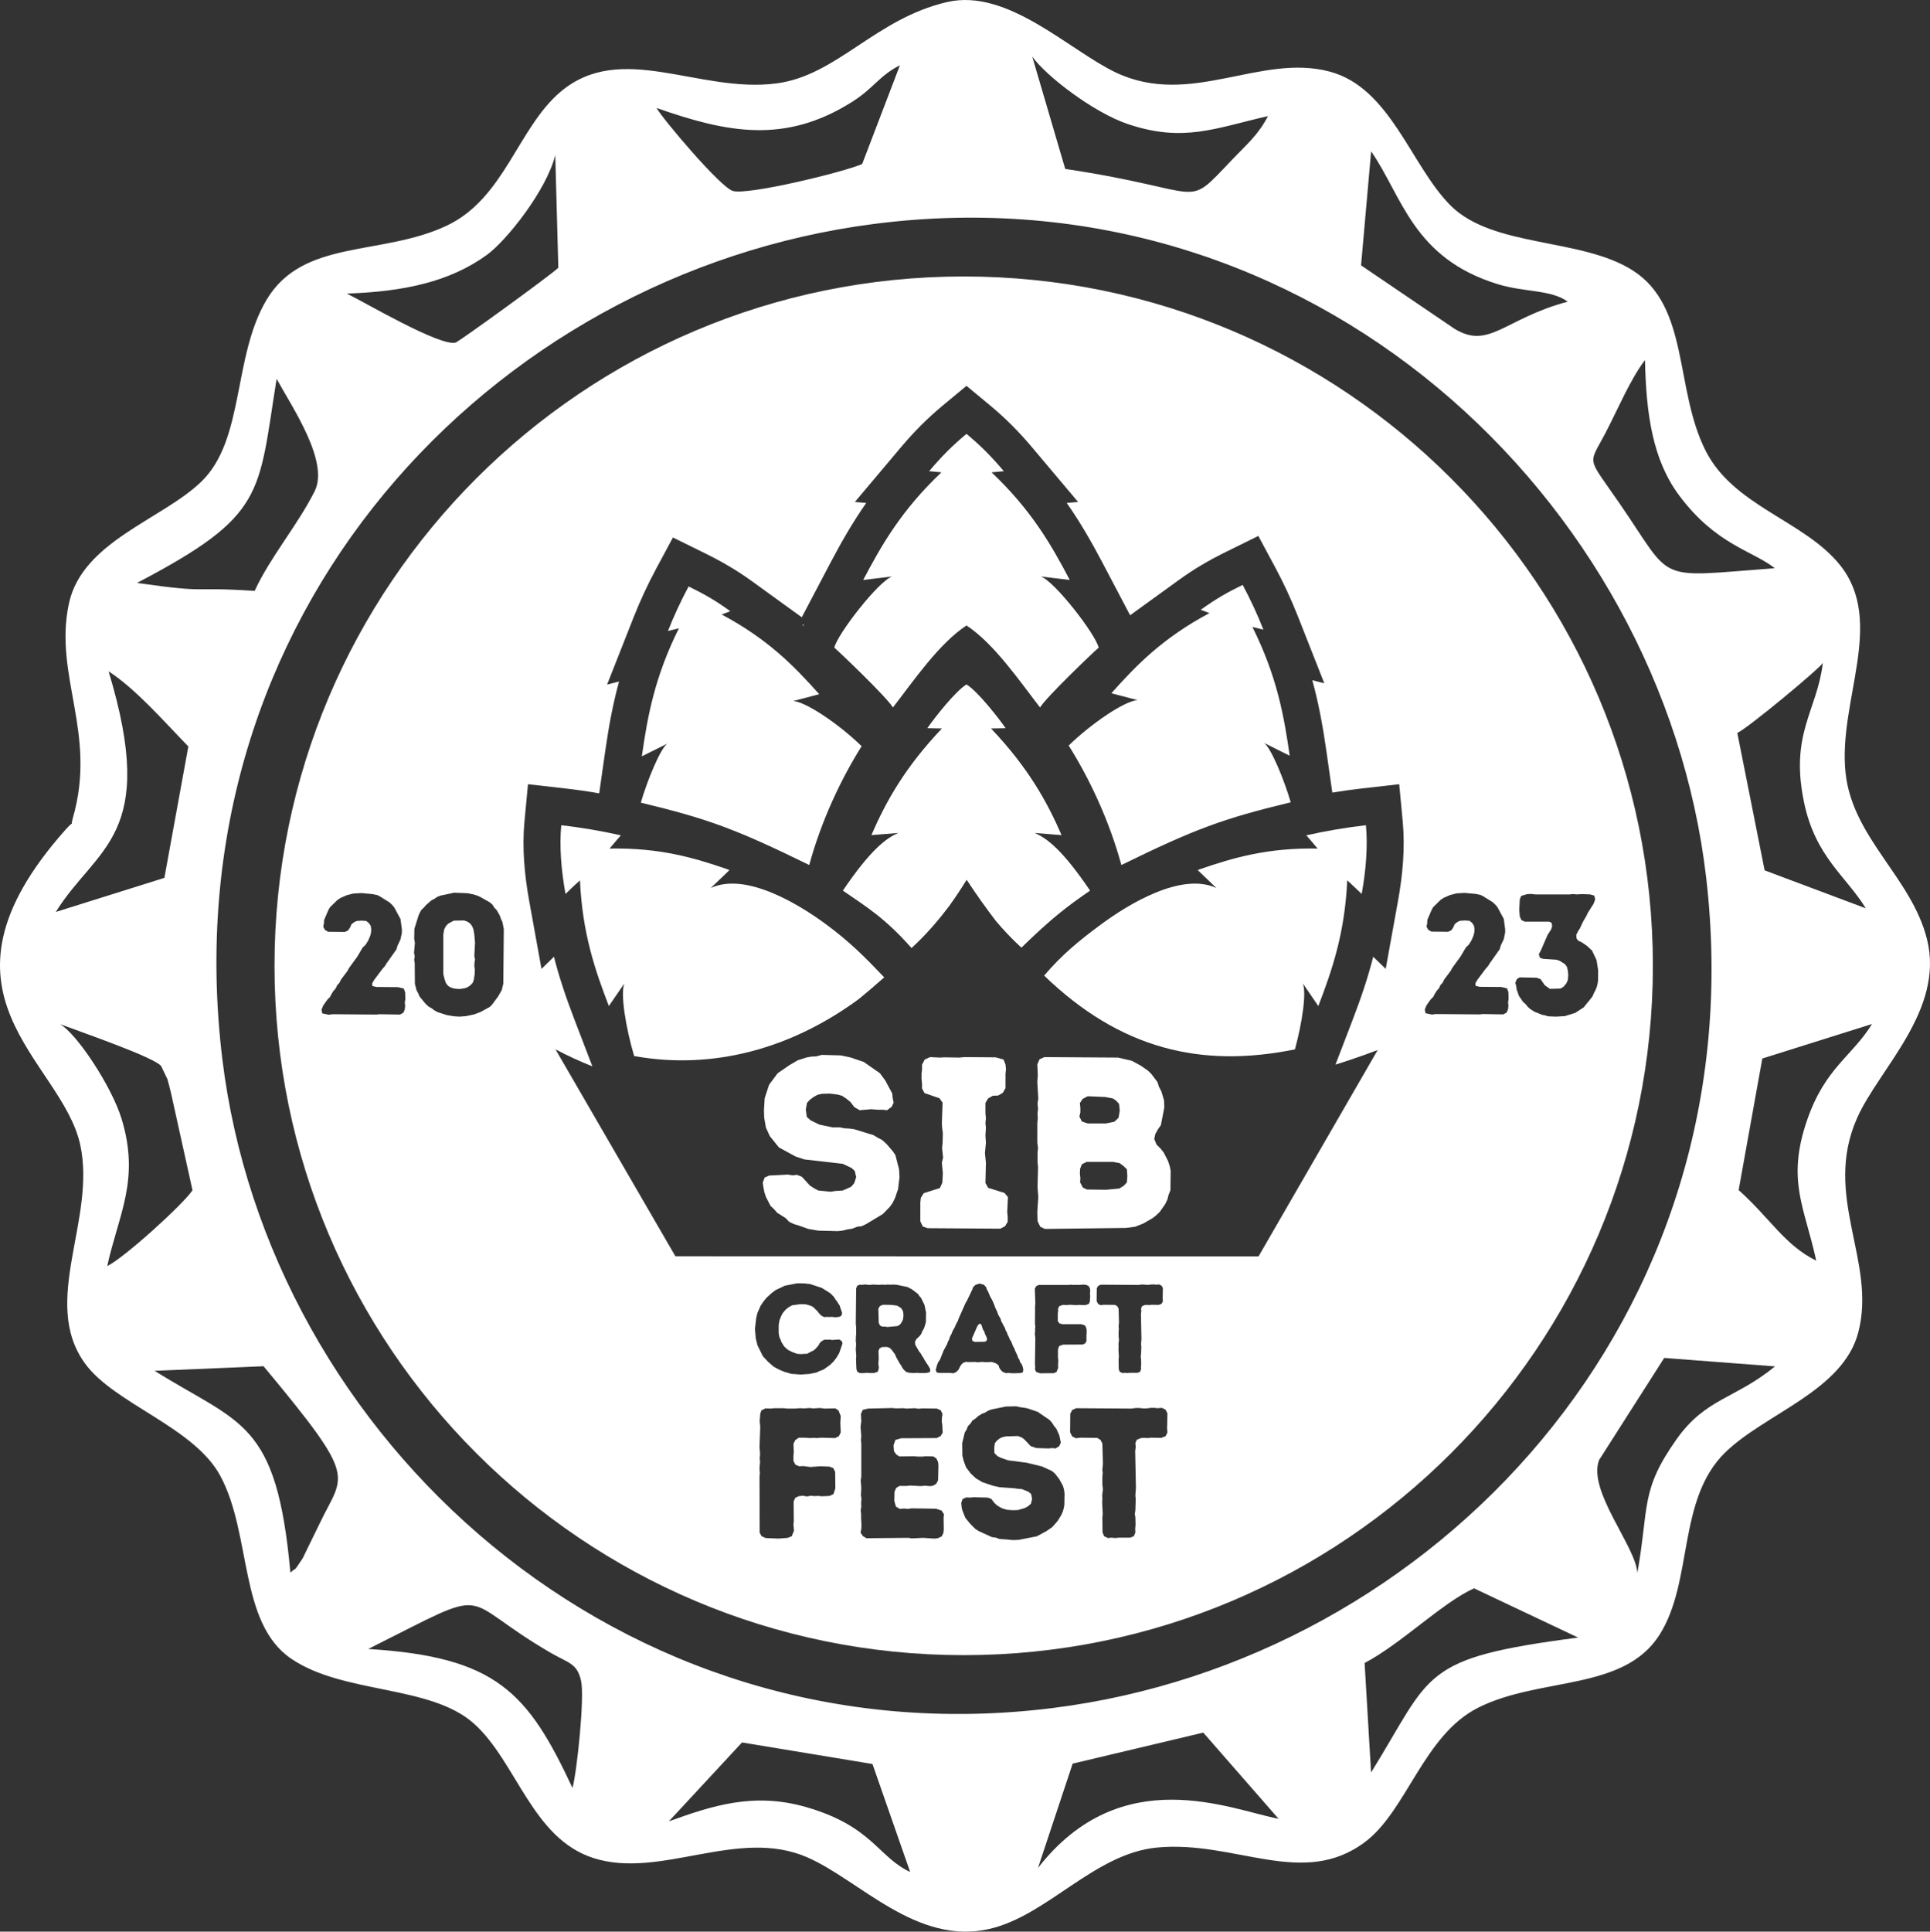
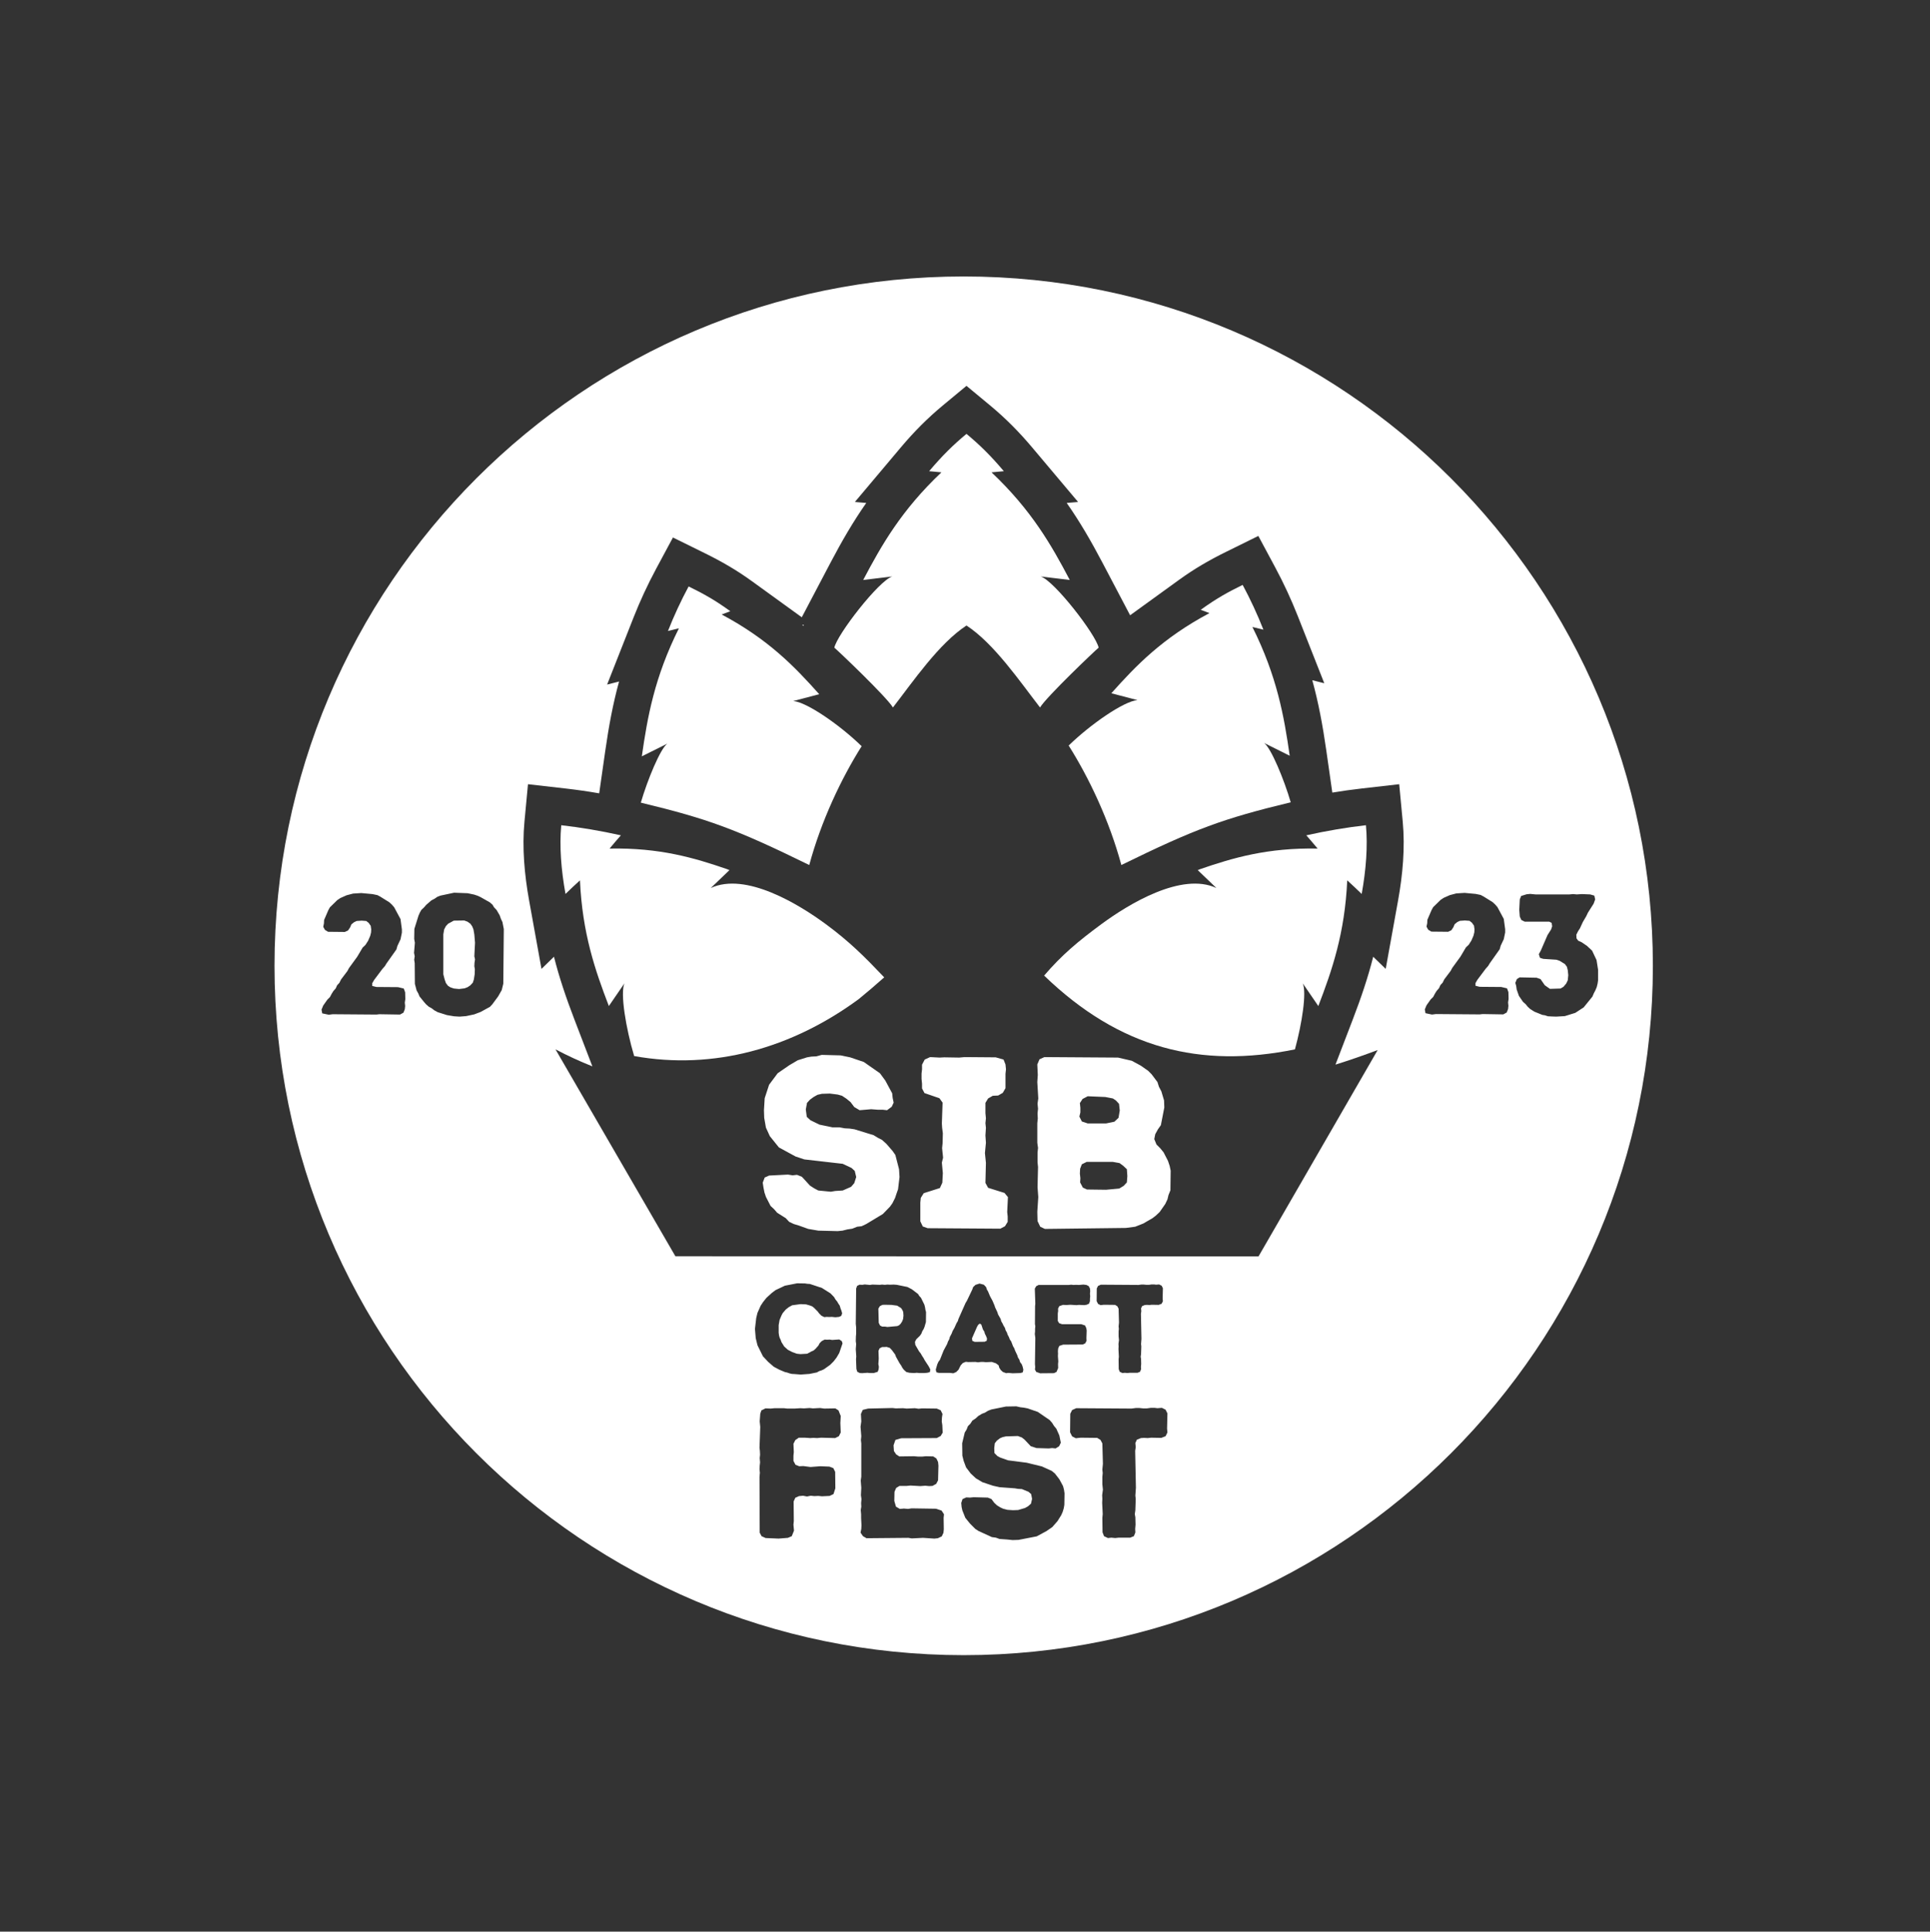
<svg xmlns="http://www.w3.org/2000/svg" xml:space="preserve" width="100%" height="100%" style="shape-rendering:geometricPrecision; text-rendering:geometricPrecision; image-rendering:optimizeQuality; fill-rule:evenodd; clip-rule:evenodd" viewBox="0 0 2745.15 2746.82">
  <rect x="0" y="0" width="2745.15" height="2746.82" fill="#333333" stroke="none" />
  <defs>
    <style type="text/css">  .fil0 {fill:white} .fil1 {fill:white;fill-rule:nonzero}  </style>
  </defs>
  <g id="Слой_x0020_1">
    <path class="fil0" d="M1370.7 393.14c541.4,0 980.28,438.88 980.28,980.26 0,541.39 -438.88,980.27 -980.28,980.27 -541.37,0 -980.25,-438.88 -980.25,-980.27 0,-541.38 438.88,-980.26 980.25,-980.26zm-290.14 1786.33l2.63 5.01 5.81 2.64 18.46 0.79 13.18 -1.06 5.55 -2.37 3.16 -7.91 -0.79 -8.44 0.52 -5.01 -0.26 -27.96 2.37 -5.28 5.28 -2.37 5.8 -0.52 5.54 1.05 5.27 -1.05 5.28 0.52 5.54 -0.26 5.27 0.52 10.81 -0.52 5.54 -2.64 2.64 -8.17 -0.26 -23.48 -2.64 -5.27 -5.54 -2.11 -12.92 -0.53 -13.98 1.06 -10.29 -1.32 -5.8 0.26 -5.27 -2.11 -2.9 -5.54 0 -7.38 0.52 -5.01 -0.52 -11.87 2.63 -5.27 5.01 -3.43 8.44 0 7.65 0.53 4.75 -0.27 5.28 0.27 5.53 -0.53 20.05 0.53 5.27 -2.64 2.64 -5.28 -0.53 -13.45 0.53 -10.02 -3.17 -7.91 -4.48 -2.9 -15.82 0.26 -5.81 -0.79 -10.28 0.53 -4.75 -0.53 -7.91 0.53 -5.28 -0.26 -8.17 0.52 -10.28 0 -4.75 -0.52 -13.45 0 -5.54 0.52 -7.39 -0.26 -5.8 2.9 -1.58 4.75 -0.79 10.81 0.79 7.91 -1.06 29.54 0.53 4.48 0.26 5.54 -0.52 4.75 0.52 6.06 -0.52 4.75 -0.27 5.01 0.53 5.01 -0.53 6.07 0.27 79.12 0 0zm143.47 0l3.43 5.01 5.01 2.9 59.6 -0.53 4.75 0.79 16.09 -0.79 16.08 1.06 5.01 -0.53 5.54 -2.64 2.38 -5.01 0.52 -5.01 -0.26 -16.35 0.53 -5.01 -3.43 -5.27 -7.91 -2.64 -34.82 -0.53 -5.01 0.79 -5.8 -0.52 -5.8 0.52 -5.54 -3.16 -2.37 -8.18 0.26 -12.92 2.38 -5.54 4.74 -2.9 10.29 0 5.27 -0.53 13.98 0.79 7.12 -0.52 5.54 0.52 4.75 -0.26 5.27 -2.9 2.64 -5.01 0.53 -20.84 -0.53 -5.27 -2.37 -5.01 -4.49 -2.9 -10.55 -0.27 -5.27 0.53 -5.54 0 -6.07 -0.53 -20.83 0.27 -4.49 -2.91 -3.16 -4.74 -0.53 -8.18 2.64 -7.65 8.18 -2.37 50.63 -0.26 5.54 -2.91 2.9 -4.75 -0.53 -10.81 -0.79 -5.01 0.27 -5.8 0.79 -5.01 -2.64 -5.28 -5.54 -2.37 -21.1 -0.26 -4.74 0.52 -5.28 -0.79 -11.6 0.53 -5.28 -0.53 -10.28 0.27 -4.75 -0.53 -34.55 0.79 -7.65 1.85 -2.64 5.8 0.53 10.55 -1.06 7.65 1.06 13.45 -0.53 5.54 0.53 4.74 0 47.21 -0.79 5.54 0.79 10.29 -0.53 10.55 0.79 5.53 -0.52 5.81 0.26 5.01 -0.79 4.74 0.53 6.07 0 5.27 0.52 10.29 -0.26 5.27 -1.06 5.28 0.01 0zm208.61 9.76l7.65 0.79 8.44 -0.27 25.85 -5.01 13.71 -7.38 8.44 -5.8 7.39 -8.44 5.27 -8.44 2.11 -4.75 1.58 -5.28 0.79 -4.74 0.27 -16.36 -0.79 -5.27 -1.32 -5.01 -5.27 -9.76 -6.33 -8.17 -4.49 -3.7 -13.98 -6.33 -21.62 -5.27 -26.64 -3.43 -11.08 -3.95 -3.95 -2.12 -4.22 -4.21 -0.27 -7.13 0.79 -6.85 2.91 -3.7 4.48 -3.42 3.69 -1.59 4.75 -1.05 16.88 -0.53 5.8 2.11 3.96 3.16 8.7 9.24 8.17 2.63 17.41 0.53 4.75 -0.53 5.01 0.53 5.01 -3.16 2.37 -5.01 -2.1 -10.29 -4.22 -9.49 -3.43 -4.22 -2.64 -4.22 -3.43 -3.96 -16.88 -11.6 -14.5 -5.01 -5.54 -1.06 -4.75 -0.53 -5.8 -1.32 -14.77 0.27 -20.84 4.22 -4.74 1.84 -4.22 2.64 -4.22 1.58 -5.28 3.17 -3.69 3.43 -4.75 3.16 -2.9 4.48 -3.43 3.43 -1.84 4.75 -2.64 4.22 -3.69 15.3 0.26 17.67 1.85 7.38 3.43 9.23 6.59 8.71 7.38 6.85 9.24 5.54 15.03 5.01 9.49 2.11 21.63 1.58 4.75 0.79 5.27 0.27 9.5 3.95 3.69 3.17 1.32 6.86 -1.58 6.86 -4.22 3.69 -4.22 2.37 -9.76 2.9 -7.39 0.27 -7.91 -0.53 -6.06 -1.58 -3.96 -1.85 -4.75 -2.9 -3.95 -3.69 -3.96 -5.28 -5.28 -2.11 -20.04 -0.52 -5.27 0.52 -5.28 -0.26 -5.27 2.37 -1.85 5.54 0.53 5.8 1.05 4.75 4.22 10.55 6.6 8.18 7.64 7.64 4.49 2.91 18.99 8.7 5.8 0.79 5.01 1.85 11.07 0.79 0 0zm135.56 -10.29l2.11 5.54 5.54 2.64 5.01 -0.53 5.27 0.53 5.02 -0.53 16.35 0 5.27 -2.11 2.11 -5.28 -0.26 -5.01 0.52 -6.06 -0.26 -10.55 -0.79 -4.48 0.79 -5.54 0.53 -16.09 -0.53 -4.75 0.79 -11.07 -1.05 -52.49 0.79 -5.27 -0.53 -5.81 2.11 -4.74 5.8 -2.37 4.49 -0.27 5.27 0.27 4.75 -0.53 14.5 0.26 6.07 -2.37 2.63 -5.28 -0.52 -5.54 0.52 -21.62 -2.63 -5.28 -5.28 -2.63 -6.32 0.52 -4.22 -0.52 -5.01 0 -5.8 0.79 -5.28 0 -5.27 -0.53 -5.28 0 -6.07 0.79 -78.59 -0.52 -5.8 2.63 -2.64 5.28 -0.26 26.37 2.9 5.8 5.27 2.64 6.86 -0.79 23.47 0.26 4.75 2.9 2.64 5.01 0.79 29.01 -0.79 8.18 0.52 5.01 -0.52 5.27 0 10.55 0.79 7.65 -1.06 7.92 0.27 5.27 -0.27 5.54 0.79 16.09 -0.52 5.27 0.26 20.57 0 0zm-438.37 -225.01l8.97 0.72 12.56 -0.9 10.59 -2.15 3.23 -1.8 3.77 -1.26 3.05 -1.43 8.8 -6.28 5.02 -5.03 4.13 -5.38 3.77 -6.46 4.67 -13.65 -1.08 -3.22 -3.59 -2.34 -10.05 0.72 -3.59 -0.54 -3.59 0.18 -3.59 -0.18 -4.12 2.16 -2.88 2.86 -1.79 3.42 -4.13 4.66 -2.87 2.51 -2.69 1.08 -6.28 3.41 -9.51 0.54 -5.21 -0.54 -6.46 -2.33 -6.28 -3.23 -5.21 -4.67 -3.94 -6.28 -1.26 -3.59 -1.26 -2.51 -0.9 -3.23 -0.54 -3.95 0 -10.95 1.26 -7.18 2.69 -6.46 1.8 -3.41 4.31 -5.02 4.3 -3.41 4.85 -2.69 12.02 -1.62 7.72 0.36 5.56 1.61 3.23 1.26 2.52 1.98 5.2 5.2 1.97 2.69 3.42 3.41 4.12 1.98 3.23 -0.36 3.77 0.18 3.59 -0.18 5.02 0.54 5.39 -0.54 3.05 -1.44 1.26 -3.59 -1.08 -3.94 -1.26 -3.23 -1.07 -3.77 -1.98 -2.88 -1.61 -2.86 -2.51 -3.06 -1.98 -3.41 -5.03 -5.2 -12.2 -7.72 -17.23 -5.74 -3.41 -0.18 -3.59 -0.54 -11.12 -0.18 -17.41 3.41 -13.28 6.28 -5.21 3.95 -7.71 7 -4.85 6.1 -3.41 5.2 -4.49 10.06 -1.79 7.35 -1.79 15.44 1.07 13.1 2.51 10.23 7.72 15.61 7.36 7.9 8.07 7 7.72 4.13 8.08 3.41 3.23 0.71 3.58 1.26 3.24 0.72 3.41 0.18 0 0zm88.3 -7.18l1.25 3.95 3.59 1.79 3.41 0.18 7.36 -0.54 3.77 0.36 5.38 0 5.56 -1.79 1.26 -3.41 0.36 -3.77 -0.72 -3.77 0.54 -7.72 -0.36 -11.12 1.62 -3.59 3.59 -1.8 3.23 0 3.23 -0.18 4.48 1.44 2.88 3.05 4.66 6.28 1.26 3.41 5.02 8.98 2.34 3.4 1.61 3.06 2.15 2.87 3.59 3.23 4.49 1.07 6.46 0.36 3.95 -0.36 3.59 0.36 7.18 0 3.95 -0.36 3.76 -0.9 0.72 -3.76 -2.33 -4.49 -5.75 -8.79 -1.61 -3.05 -2.15 -3.23 -1.8 -3.23 -2.33 -2.88 -5.39 -9.33 -0.53 -4.3 1.97 -3.77 5.03 -4.85 2.15 -3.05 1.26 -3.41 1.97 -3.23 1.26 -3.05 1.97 -6.82 0.18 -14.18 -0.9 -3.41 -0.54 -3.41 -0.89 -3.59 -4.85 -9.87 -2.51 -2.69 -1.62 -2.7 -8.97 -6.81 -6.28 -3.23 -14.9 -3.05 -4.48 -0.37 -5.21 0.19 -3.95 -0.19 -3.59 0.37 -3.94 -0.37 -3.06 0.37 -10.76 -0.37 -3.41 0.54 -7.36 -0.71 -3.41 0.54 -3.95 -0.18 -3.41 1.61 -1.43 3.77 -0.54 50.25 0.54 5.21 0 8.97 -0.36 3.77 -0.18 6.82 0.54 3.95 -0.54 7.35 0.72 10.41 -0.36 3.77 0.54 14 0 0zm36.61 -60.3l-3.06 -1.62 -1.79 -3.77 -0.54 -20.1 2.15 -3.59 3.6 -1.79 2.86 -0.18 9.87 0.18 8.26 1.08 5.56 3.41 1.8 2.69 1.26 2.87 0.36 5.21 -0.54 4.84 -1.44 3.59 -1.97 3.05 -2.16 2.15 -2.69 1.26 -14 1.26 -3.59 -0.54 -3.95 0 0.01 0zm76.27 61.2l0.9 3.77 3.58 0.89 15.8 0 4.66 0.54 4.13 -1.79 3.23 -3.23 3.05 -6.1 3.05 -3.41 4.31 -1.8 3.59 0.36 10.05 -0.18 3.77 0.54 4.13 -0.54 3.23 0 3.76 0.36 8.44 -0.36 5.92 1.98 3.77 2.86 0.9 3.24 1.98 3.23 3.05 2.87 4.66 1.79 3.23 -0.36 6.28 0.54 11.13 -0.36 3.23 -1.07 0.72 -3.77 -1.08 -4.49 -1.26 -3.23 -2.33 -3.05 -1.08 -3.59 -1.79 -2.69 -1.08 -3.41 -3.05 -6.46 -1.25 -3.41 -1.8 -3.05 -2.51 -6.64 -1.98 -2.87 -1.43 -3.59 -1.62 -3.05 -1.25 -3.59 -1.62 -2.69 -1.08 -3.6 -1.97 -3.22 -1.44 -3.05 -1.79 -3.06 -0.9 -3.41 -3.59 -6.28 -1.08 -3.41 -3.22 -6.82 -0.9 -2.87 -2.7 -6.28 -3.58 -6.64 -2.87 -6.82 -1.62 -2.69 -1.08 -3.41 -3.23 -3.41 -6.1 -1.62 -5.74 1.8 -3.41 3.23 -1.08 3.23 -7.72 16.15 -1.97 3.23 -10.05 22.61 -0.9 3.05 -1.97 3.23 -2.87 6.46 -2.7 4.67 -1.25 3.41 -2.51 4.67 -1.08 3.77 -1.62 2.87 -1.25 3.59 -5.03 9.33 -5.2 13.1 -2.16 2.87 -1.61 3.59 -2.16 7.54 0.01 0zm55.46 -39.49l-3.42 -1.43 -0.53 -3.59 7.17 -16.33 1.62 -2.87 2.33 -1.79 2.16 1.43 2.33 7 1.97 3.05 0.72 2.87 1.8 3.59 1.25 3.23 -0.36 3.23 -3.04 1.44 -14 0.17 0 0zm85.6 39.31l1.79 3.41 5.57 1.97 19.74 -0.18 3.59 -1.79 2.33 -5.56 -0.18 -5.57 0.36 -3.77 -0.54 -7.71 0.18 -3.41 -0.18 -3.41 0.36 -3.77 1.61 -3.77 5.39 -1.8 28 -0.18 3.41 -1.61 1.97 -3.59 -0.18 -3.95 0.36 -10.76 -0.54 -3.41 -1.79 -3.77 -5.39 -1.8 -27.28 0 -4.12 -1.43 -1.98 -3.23 0 -10.59 0.54 -3.77 -0.17 -3.05 1.79 -3.59 5.2 -1.8 5.21 0.18 5.2 -0.36 8.79 0.54 3.59 -0.36 7.36 0.36 3.59 -0.54 3.41 -1.61 1.26 -3.59 0 -3.41 0.36 -3.59 -0.36 -3.41 0.36 -3.77 -0.36 -3.77 -1.8 -3.41 -3.23 -1.61 -4.3 -0.54 -6.46 0.54 -3.77 -0.18 -3.77 0.18 -3.41 -0.36 -3.41 0.36 -42.89 0 -3.42 1.79 -1.97 3.41 0.72 21.54 -0.36 3.41 -0.18 25.48 0.54 3.23 -0.36 3.41 0 3.59 -0.36 3.95 0.72 5.56 -0.54 37.15 0.36 4.13 -0.36 3.59zm119.17 -0.54l1.43 3.77 3.77 1.79 3.41 -0.35 3.59 0.35 3.41 -0.35 11.13 0 3.59 -1.44 1.43 -3.59 -0.18 -3.41 0.36 -4.13 -0.18 -7.18 -0.54 -3.05 0.54 -3.77 0.36 -10.95 -0.36 -3.23 0.54 -7.53 -0.72 -35.72 0.54 -3.59 -0.36 -3.95 1.44 -3.23 3.95 -1.61 3.05 -0.18 3.59 0.18 3.23 -0.36 9.87 0.18 4.13 -1.62 1.79 -3.58 -0.36 -3.77 0.36 -14.72 -1.79 -3.59 -3.59 -1.79 -4.31 0.36 -2.87 -0.36 -3.41 0 -3.95 0.54 -3.59 0 -3.59 -0.36 -3.59 0 -4.12 0.54 -53.49 -0.36 -3.94 1.79 -1.8 3.59 -0.18 17.95 1.98 3.94 3.58 1.8 4.67 -0.54 15.97 0.18 3.24 1.98 1.79 3.41 0.54 19.74 -0.54 5.56 0.36 3.41 -0.36 3.59 0 7.18 0.54 5.2 -0.72 5.39 0.18 3.58 -0.18 3.77 0.54 10.95 -0.36 3.59 0.18 14 0 0zm-801.13 -454.74l170.54 294.23 829.42 0.23 169.47 -293.46c-20.37,7.66 -40.36,14.58 -60.01,20.71l24.71 -64.44c11.83,-30.86 21.59,-59.7 28.97,-88.95l17.77 17.28 17.58 -97.22c6.59,-36.43 10.12,-75.05 6.64,-112l-5.02 -53.4 -53.28 6.07c-14.01,1.59 -27.96,3.55 -41.87,5.86l-8.55 -59.85c-5.11,-35.71 -11.16,-68.23 -19.92,-99.95l17.04 4.32 -37.66 -95.51c-9.34,-23.67 -20.07,-46.8 -32.11,-69.22l-24.03 -44.76 -45.56 22.46c-24.11,11.88 -45.31,24.11 -67.22,39.97l-69.59 50.36 -39.29 -74.67c-16.37,-31.09 -32.56,-58.91 -50.91,-85.05l16.2 -1.38 -65.43 -77.67c-18.46,-21.92 -37.69,-41.36 -59.76,-59.65l-33.56 -27.82 -33.56 27.82c-22.07,18.29 -41.29,37.73 -59.76,59.65l-65.43 77.67 16.2 1.38c-18.35,26.14 -34.54,53.96 -50.91,85.05l-40.8 77.54 -70.81 -51.24c-21.8,-15.78 -42.9,-27.94 -66.89,-39.78l-45.55 -22.45 -24.03 44.73c-11.99,22.32 -22.67,45.33 -31.96,68.9l-37.65 95.51 17 -4.31c-8.64,31.4 -14.64,63.61 -19.68,98.95l-8.58 60.04c-15.94,-2.76 -31.95,-5.07 -48.01,-6.9l-53.29 -6.07 -5.02 53.4c-3.48,36.95 0.05,75.58 6.64,112l17.58 97.22 17.77 -17.28c7.38,29.25 17.14,58.09 28.97,88.95l25.66 66.91c-17.49,-6.92 -34.98,-14.97 -52.46,-24.18l0 0zm350.95 -603.48c0.52,0.44 1.03,0.89 1.55,1.34 0.26,-0.55 0.53,-1.09 0.8,-1.64l-2.35 0.31 0 -0.01zm-673.49 554.27l5.61 -0.73 62.39 0.48 3.9 -0.48 29.49 0.48 4.87 -2.68 1.95 -4.87 0.49 -4.64 -0.49 -4.87 0.73 -4.87 -0.24 -9.75 -1.95 -5.36 -8.29 -1.96 -30.7 -0.24 -5.85 -1.46 0 -3.9 2.68 -4.63 11.7 -15.6 3.65 -4.14 2.19 -3.66 14.14 -19.98 1.46 -5.12 4.39 -9.26 1.95 -9.51 0 -4.63 -1.95 -14.62 -9.02 -16.82 -3.16 -3.65 -3.66 -3.42 -12.92 -8.04 -4.14 -2.19 -7.07 -1.46 -15.84 -1.47 -11.7 0.74 -9.26 2.43 -8.77 3.9 -4.39 2.93 -10.48 10.23 -2.19 3.9 -6.09 14.14 -0.25 4.87 -0.97 4.87 2.43 4.39 4.39 2.68 23.88 0.25 4.64 -2.2 2.92 -4.38 1.71 -4.15 3.89 -3.16 3.66 -1.71 7.07 -0.49 6.58 0.49 3.41 2.68 2.93 4.14 0.73 5.12 -0.24 4.39 -1.22 4.87 -2.93 6.83 -3.9 6.09 -3.9 3.66 -7.8 13.16 -11.7 16.08 -2.19 4.15 -9.02 11.94 -2.43 4.87 -3.17 3.41 -1.95 4.39 -3.41 3.9 -2.44 3.9 -2.44 4.63 -3.65 3.66 -5.85 8.28 -2.44 5.85 0.97 5.36 9.27 1.95 -0.01 0.01zm178.11 2.19l8.04 0.49 9.27 -0.73 11.45 -2.44 9.02 -3.41 13.4 -7.31 3.42 -3.66 8.28 -11.21 5.12 -9.02 2.19 -9.01 0.73 -77.75 -1.95 -9.99 -2.19 -4.63 -1.7 -4.88 -4.39 -7.55 -3.66 -3.9 -2.19 -3.66 -3.9 -3.41 -12.92 -7.31 -4.14 -1.95 -5.12 -1.71 -9.26 -1.95 -19.25 -0.73 -19.5 4.14 -4.39 1.71 -3.9 2.68 -4.63 2.44 -7.31 6.34 -3.17 3.65 -3.65 3.41 -2.2 3.9 -1.94 4.39 -5.85 18.77 -0.25 14.37 0.98 5.37 -1.22 14.38 0.97 4.87 -0.73 4.88 0.73 4.87 0.25 29.49 2.43 9.26 2.44 4.39 1.71 4.14 6.09 7.55 3.17 3.66 3.9 3.41 4.38 2.44 3.42 2.68 4.87 2.68 13.16 4.15 9.99 1.7 0 0zm15.11 -39.73l-7.8 0.98 -7.31 -0.73 -5.12 -1.71 -3.41 -2.19 -2.92 -3.9 -1.71 -4.88 -1.95 -7.55 0 -56.79 1.22 -7.06 2.44 -4.63 3.17 -3.42 8.04 -4.39 14.86 -0.24 4.64 1.71 4.14 2.92 2.68 3.9 1.71 4.39 1.21 7.07 0.98 11.7 -0.98 19.25 0.98 4.39 -0.73 4.87 -0.24 4.88 0.73 4.14 -0.25 7.31 -1.22 7.56 -1.46 4.38 -3.65 3.9 -3.66 2.44 -4.39 1.71 0 -0.01zm1376.02 37.29l5.6 -0.73 62.39 0.49 3.9 -0.49 29.49 0.49 4.88 -2.68 1.95 -4.88 0.48 -4.63 -0.48 -4.87 0.73 -4.87 -0.25 -9.76 -1.95 -5.35 -8.28 -1.96 -30.71 -0.24 -5.85 -1.46 0 -3.9 2.68 -4.63 11.7 -15.6 3.66 -4.14 2.19 -3.66 14.14 -19.98 1.46 -5.12 4.38 -9.26 1.96 -9.51 0 -4.63 -1.96 -14.62 -9.01 -16.82 -3.17 -3.65 -3.66 -3.42 -12.92 -8.04 -4.13 -2.19 -7.07 -1.47 -15.85 -1.46 -11.69 0.73 -9.27 2.44 -8.77 3.9 -4.39 2.93 -10.48 10.23 -2.19 3.9 -6.09 14.14 -0.24 4.87 -0.98 4.87 2.43 4.39 4.39 2.68 23.89 0.25 4.63 -2.2 2.92 -4.39 1.71 -4.14 3.9 -3.17 3.65 -1.7 7.07 -0.49 6.58 0.49 3.42 2.68 2.92 4.14 0.73 5.12 -0.24 4.39 -1.22 4.87 -2.93 6.83 -3.89 6.09 -3.9 3.65 -7.8 13.16 -11.7 16.09 -2.2 4.14 -9.01 11.94 -2.44 4.88 -3.17 3.41 -1.95 4.39 -3.41 3.9 -2.44 3.9 -2.43 4.63 -3.66 3.66 -5.85 8.28 -2.43 5.85 0.97 5.36 9.26 1.95 0 0zm169.71 2.68l6.82 0.25 12.43 -0.73 14.87 -4.63 11.94 -7.8 12.43 -15.36 1.95 -4.63 2.19 -4.14 1.95 -4.63 1.22 -4.88 0.73 -4.87 0 -14.87 -2.19 -13.89 -6.34 -13.4 -7.31 -6.83 -7.56 -5.12 -4.87 -2.19 -2.44 -3.41 -0.24 -5.12 2.43 -4.87 2.69 -4.15 4.14 -9.01 4.87 -8.29 2.44 -5.12 8.04 -12.67 2.2 -6.09 -1.22 -5.37 -5.85 -1.7 -11.94 -0.49 -7.07 0.49 -5.36 -0.49 -5.12 0.49 -48.26 0 -7.55 -0.73 -5.12 0.48 -7.8 2.44 -1.95 4.88 -0.73 14.86 0.73 9.5 2.2 4.88 4.87 2.44 34.85 0 3.41 1.7 0.73 4.88 -1.46 4.38 -5.12 8.05 -9.5 21.93 -2.93 5.36 1.71 5.12 4.63 1.46 18.77 1.22 4.38 1.47 7.56 4.63 2.93 3.9 1.22 4.87 0.73 7.07 -0.73 7.31 -2.2 4.63 -3.9 4.63 -4.14 2.44 -15.11 0.49 -7.31 -5.12 -6.1 -8.77 -5.6 -1.96 -24.13 -0.48 -3.9 2.44 -2.19 5.36 1.22 4.38 0.73 5.12 3.16 9.02 5.86 8.53 3.65 3.17 2.93 3.65 3.41 3.17 6.09 3.9 11.45 4.63 3.42 0.49 4.39 1.46 4.87 0.24 0 0z" />
-     <path class="fil0" d="M1476.4 2656.21l49.28 -148.27 185.81 -44.11 107.08 122.54c-68.94,-13.24 -223.39,-82.47 -342.17,69.84l0 0zm-525.02 -66.22l104.03 -112.18 185.56 30.66 53.63 153.56c-45.87,-21.29 -53.9,-65.45 -148.69,-92.5 -74.33,-21.21 -133.03,-1.68 -194.53,20.45l0 0.01zm-137.07 -47.44c-63.72,-136.4 -108.5,-186.43 -290.52,-197.68 184.69,-92.44 121.67,-74.47 259.2,5.31 25.63,14.88 37.92,14.8 43.49,39.98 5.17,23.24 -5.58,127.33 -12.17,152.39l0 0zm1135.84 -22.05l-9.19 -155.65c51.85,-27.22 111.15,-86.35 155.68,-106.19l148.02 70.01c-226.37,29.44 -206.74,50.63 -294.51,191.83l0 0zm378.78 -283.75c-2.01,-37.4 -71.31,-117.17 -54.4,-160.64l92.58 -145.1 157.57 12.02c-55.98,46.09 -98.37,44.92 -139.74,103.24 -52.04,73.33 -39.17,95.3 -56.01,190.48zm-2109.03 -287.43l154.96 -6.5c136.08,163.48 114.14,151.56 79.92,223.34l-24.29 49.8c-15.11,22.4 -6.61,10.49 -17.45,20.3 -19.66,-216.86 -70.39,-210.1 -193.14,-286.94zm1021.75 -1630.69c624.08,-81.15 1122.34,391.54 1185.1,929.07 73.1,626.07 -387.12,1113.15 -929.45,1181.16 -615.23,77.13 -1115.75,-384.07 -1181.1,-923.16 -76.42,-630.15 381.01,-1116.28 925.45,-1187.07zm1421.04 1137.52c-28.38,46.13 -66.44,61.97 -92.18,136.21 -30.09,86.84 -3.25,125.04 12.8,200.32 -45.22,-22.41 -65.17,-59.95 -110.32,-100.4l33.67 -187.06 156.03 -49.07 0 0zm-2510.19 344.24c16.25,-73.91 46.84,-122.44 20.5,-209.18 -14.03,-46.24 -63.85,-121.37 -87.67,-134.93 20.82,8.07 138.04,48.27 144.15,60.22l8.63 18.06c0.79,2.19 4.74,18.18 5.12,19.8l30.57 138.23c-13.33,19.99 -97.11,96.1 -121.3,107.8zm-73.16 -503.56c57.91,-93.08 146.41,-106.99 75.1,-342.17 38.64,25.03 78.48,70.92 113.43,106.83l-34.08 186.87 -154.45 48.47 0 0zm2391.75 -254.57c15.35,-6.99 116.21,-90.89 121.65,-99.43 -8.3,68.53 -47.19,100.32 -26.71,198.28 16.22,77.63 59.99,104.95 87.8,150.54l-143.89 -53.99 -38.85 -195.4zm-2276.35 -213.25c183.45,-96.12 172.15,-124.9 198.7,-290.28 21.63,39.71 75.27,117.62 54.07,159.85 -24.34,48.53 -63.22,93.56 -85.29,141.66 -97.67,-6.35 -57.76,4.08 -167.48,-11.23l0 0zm2329.67 -21.03c-173.6,13.01 -142.23,21.76 -221.19,-92.65 -46.62,-67.59 -44.03,-53.12 -20.24,-98.54 18.59,-35.46 35.89,-77.45 56.77,-104.76 1.63,77.39 11.14,142.11 48.45,192.25 52.41,70.47 104.34,78.6 136.21,103.7l0 0zm-2031.03 -390.51c80.17,-2.7 146.21,-16.49 199.26,-55.1 28.1,-20.46 84.87,-92.05 97.13,-141.77l4.37 160.18c-12.49,11.75 -141.31,105 -146.04,106.33 -21.89,6.14 -130,-57.62 -154.72,-69.64zm1456.86 -202.24c44.3,63.75 59.14,151.84 180.48,188.97 37.55,11.49 75.87,7.57 99.13,24.77 -90,23.98 -111.98,69.06 -161.47,38.25l-132.48 -89.89 14.34 -162.1 0 0zm-1016.43 -61.71c99.52,34.86 182.48,52.11 278.75,-9.03 30.73,-19.52 37.59,-36.44 67.48,-51.73l-53.71 140.46c-26.18,11.49 -162.33,44.61 -183.99,38.3 -17.44,-5.09 -98.75,-101.06 -108.53,-118l0 0zm819.56 72.66c-70.99,74.15 -31.63,44.91 -238.25,14.02l-46.93 -159.78c19.3,27.42 87.15,79.55 136.06,96.02 79.14,26.6 124.35,5.76 199.24,-11.36 -13.68,26.38 -29.08,39.13 -50.12,61.1zm-406.26 -223.27c-102.33,23.75 -156.47,104.58 -242.92,115.74 -110.57,14.29 -220.78,-61.08 -307.07,12.04 -60.77,51.53 -79.55,151.66 -162.05,190.37 -92.83,43.53 -203.95,18.27 -255.82,105.07 -48.62,81.4 -30.92,199.28 -93.23,259.09 -56.2,53.96 -169.17,84.89 -188.06,173.21 -21.92,102.57 40.57,183.93 5.6,304.91 -4.82,16.63 5.55,-1.49 -11.07,17.26 -207.25,233.73 -5.27,325.49 21.52,446.87 23.42,106.03 -56.91,223.12 6.68,311.15 41.61,57.62 154.92,90.28 192.54,159.87 45.16,83.55 25.94,209.23 101,260.26 74.64,50.76 197.84,36.71 259.86,92.24 60.75,54.41 82.55,163.22 170.14,191.24 95.43,30.54 205.37,-44.23 304.12,-1.03 74.53,32.59 155.19,125.45 258.77,101.8 83,-18.96 149.15,-107.29 238.82,-115.78 111.02,-10.5 206.76,58.65 295.45,-7.73 59.64,-44.65 83.39,-152.11 161.27,-191.21 87.79,-44.06 206.39,-22.99 257.66,-103.35 48.37,-75.88 25.05,-192.19 93.13,-259.07 57,-55.96 167.98,-87.7 189.76,-171.37 26.32,-101.14 -51.31,-193.2 -1.68,-304.79 31.04,-69.87 124.58,-153.28 99.34,-254.19 -21.88,-87.5 -105.62,-143.6 -115.76,-235.95 -11.19,-102.01 57.49,-214.76 -8.13,-296.26 -50.66,-62.94 -150.67,-83.21 -190.72,-161.88 -44.82,-88.02 -22.6,-205.12 -103.91,-256.88 -73.67,-46.94 -199.23,-31.87 -259.6,-92.79 -55.98,-56.48 -85.07,-166.59 -170.97,-189.82 -98.88,-26.75 -198.23,51.59 -304.68,1.15 -66.22,-31.36 -153.83,-120.17 -239.99,-100.17l0 0z" />
    <path class="fil1" d="M911.48 1141.38c95.87,23.16 134.93,37.46 239.58,88.71 16.94,-62.65 45.35,-122.68 74.51,-168.98 -30.6,-29.85 -78.18,-62.86 -97.32,-64.23 12.43,-3.34 24.7,-6.55 36.98,-9.69 -34.93,-39.13 -72.2,-77.94 -138.77,-113.36 4.15,-1.61 8.25,-3.17 12.32,-4.68 -23.55,-17.04 -39.8,-25.59 -59.31,-35.2 -10.89,20.27 -20.72,41.38 -29.36,63.29 5.1,-1.29 10.29,-2.55 15.56,-3.78 -34.88,69.88 -44.81,126.43 -52.76,182.07 11.98,-6.05 24.04,-12.04 36.26,-18.06 -9.93,7.07 -28.37,51.92 -37.69,83.91l0 0z" />
    <path class="fil1" d="M1835.86 1140.89c-96.4,23.29 -135.68,37.66 -240.9,89.2 -17.04,-63 -45.6,-123.36 -74.93,-169.91 30.78,-30.01 78.61,-63.21 97.86,-64.59 -12.5,-3.35 -24.83,-6.59 -37.18,-9.74 35.11,-39.34 72.6,-78.37 139.54,-113.99 -4.18,-1.61 -8.31,-3.18 -12.4,-4.7 23.68,-17.14 40.02,-25.73 59.65,-35.4 10.94,20.38 20.83,41.62 29.51,63.64 -5.12,-1.3 -10.34,-2.56 -15.64,-3.8 35.08,70.26 45.05,127.13 53.04,183.08 -12.04,-6.09 -24.16,-12.11 -36.45,-18.16 9.98,7.11 28.53,52.21 37.9,84.37z" />
-     <path class="fil1" d="M1296.57 1348.14c22.16,-20.31 40.05,-41.84 54.12,-60.52 8.38,-11.8 16.49,-23.97 24.25,-36.54 13.85,21.05 27.75,40.6 41.71,58.78 10.49,12.37 22.5,25.24 36.13,37.73 43,-41.76 63.9,-57.85 97.7,-81.11 -38.63,-57.01 -61.15,-74.67 -79.02,-81.98 12.97,0.96 25.72,1.98 38.48,3.08 -20.84,-48.07 -48.04,-96.63 -100.34,-151.63 5.68,-0.19 15.26,-0.32 20.78,-0.39 -10.61,-15.33 -39.8,-52.5 -55.7,-62.27 -15.91,9.77 -45.1,46.94 -55.71,62.27 5.52,0.07 15.1,0.2 20.78,0.39 -52.31,55 -79.5,103.56 -100.34,151.63 12.76,-1.1 25.52,-2.12 38.48,-3.08 -17.87,7.31 -40.39,24.97 -79.02,81.98 33.8,23.26 59.65,38.79 97.7,81.66l0 0z" />
    <path class="fil1" d="M1374.68 889.48c-39.12,25.56 -75.85,79.45 -104.59,116.56 -9.28,-15.27 -78.6,-81.25 -83.36,-85.02 3.63,-18.31 63.13,-95.26 82.4,-101.27 -13.92,1.61 -27.67,3.26 -41.36,4.99 26.02,-49.45 54.27,-99.12 111.28,-153.06 -5.91,-0.61 -11.73,-1.16 -17.47,-1.65 18.83,-22.35 34.73,-37.81 53.1,-53.04 18.37,15.23 34.28,30.69 53.11,53.04 -5.75,0.49 -11.56,1.04 -17.48,1.65 57.02,53.94 85.26,103.61 111.29,153.06 -13.69,-1.73 -27.44,-3.38 -41.37,-4.99 19.27,6.01 78.78,82.96 82.41,101.27 -4.76,3.77 -74.09,69.75 -83.36,85.02 -28.74,-37.11 -65.48,-91 -104.59,-116.56l-0.01 0z" />
    <path class="fil1" d="M1257.67 1389.81c-12.52,11.11 -24.53,21.42 -36.24,30.94 -94.93,69.79 -206.31,101.34 -319.43,80.98 -11.69,-39.21 -20.04,-89.26 -13.83,-103.43 -7.51,10.84 -14.87,21.57 -22.16,32.33 -19.46,-50.78 -37.69,-103.25 -41.1,-178.74 -7.15,6.5 -13.98,12.92 -20.57,19.33 -6.24,-34.49 -8.8,-68.25 -6.03,-97.73 27.57,3.14 56.05,7.95 84.81,14.36 -5.33,6.08 -10.68,12.34 -16.07,18.84 71.35,-1.36 120.54,13.21 167.52,29.41l2.96 1.26c-8.85,8.37 -17.64,16.8 -26.52,25.42 49.48,-23.06 124.88,22.82 163.73,51.48 33.93,25.03 55.16,46.38 82.93,75.55l0 0z" />
    <path class="fil1" d="M1841.86 1492.23c10.21,-37.41 16.84,-80.88 11.12,-93.93 7.5,10.84 14.87,21.57 22.15,32.33 19.47,-50.78 37.7,-103.25 41.11,-178.74 7.15,6.5 13.97,12.92 20.57,19.33 6.23,-34.49 8.8,-68.25 6.03,-97.73 -27.57,3.14 -56.05,7.95 -84.81,14.36 5.33,6.08 10.68,12.34 16.07,18.84 -71.35,-1.36 -120.54,13.21 -167.52,29.41l-2.96 1.26c8.84,8.37 17.63,16.8 26.52,25.42 -49.47,-23.06 -124.88,22.83 -163.73,51.48 -33.2,24.49 -56.34,43.88 -81.29,73.06 108.07,104.22 222.78,132.16 356.73,104.91l0.01 0z" />
    <path class="fil1" d="M1163.9 1749.99l27.49 0.69 6.96 -0.69 6.96 -1.74 6.97 -1.05 6.96 -2.78 6.26 -0.7 6.61 -3.13 23.67 -14.27 10.1 -10.44 3.48 -4.88 3.82 -7.65 2.09 -6.27 2.09 -5.92 2.09 -17.4 -0.69 -11.14 -5.22 -20.18 -3.84 -5.57 -9.04 -10.44 -6.27 -5.57 -5.57 -2.79 -6.26 -3.82 -27.15 -8.36 -6.96 -1.04 -6.96 -0.35 -7.31 -1.39 -10.1 0 -18.44 -3.83 -12.88 -6.26 -5.22 -4.88 -1.39 -10.44 1.74 -9.4 4.17 -4.52 5.22 -3.83 5.57 -3.13 6.27 -1.4 11.14 -0.34 11.13 1.39 6.27 1.74 6.26 4.17 5.92 4.88 5.22 6.96 7.66 4.52 16.36 -1.39 9.4 0.7 6.96 0 6.26 0.7 6.62 -4.88 2.78 -5.91 -1.39 -6.62 -0.7 -6.61 -9.74 -18.1 -7.66 -10.44 -22.97 -16.01 -19.5 -6.62 -13.57 -2.78 -26.8 -0.7 -7.66 2.09 -6.96 0.35 -6.26 1.04 -13.23 4.18 -11.83 6.96 -16.71 11.49 -12.18 16.35 -6.27 19.15 -1.04 17.05 0.35 10.79 2.43 13.92 5.57 12.19 12.88 16.01 23.67 12.88 12.53 4.17 54.64 6.27 12.53 5.91 4.53 4.18 2.08 8.7 -2.78 8.7 -4.52 5.22 -11.84 5.23 -10.79 0.69 -6.26 1.05 -17.75 -1.74 -5.92 -3.14 -5.92 -3.83 -11.48 -12.53 -6.96 -2.78 -6.27 0.7 -6.61 -1.05 -26.8 1.39 -6.27 2.79 -2.78 7.31 1.04 6.96 1.39 6.96 2.09 6.27 6.61 12.87 4.88 4.53 4.53 5.22 12.18 7.65 4.87 5.23 6.61 3.13 6.96 2.09 13.58 4.87 14.27 2.44 0 0zm145.14 -13.23l3.48 7.31 6.96 2.44 103.37 0.69 6.62 -3.48 3.82 -6.26 0 -7.66 -0.69 -6.27 1.04 -21.23 -4.87 -5.91 -23.32 -7.31 -3.83 -6.97 0.7 -28.53 -1.39 -13.93 1.39 -14.62 -0.7 -10.44 0.7 -10.79 -0.7 -6.61 0.7 -6.96 -0.7 -7.31 0 -14.62 3.83 -6.27 6.61 -3.82 7.66 -0.35 6.61 -3.83 3.83 -6.61 0 -20.54 0.7 -6.27 -0.7 -6.95 -2.78 -6.97 -11.14 -3.13 -44.21 -0.35 -7.65 0.7 -21.23 -0.35 -6.62 0.35 -13.57 -0.7 -7.66 3.48 -3.83 7.31 0 6.62 -0.69 5.91 0 7.66 0.69 6.96 0 6.62 3.48 6.61 21.24 7.31 4.52 6.27 -1.04 29.58 0.35 5.91 1.04 8.01 -0.35 14.27 -0.69 6.96 1.39 13.57 -1.74 6.97 1.39 14.96 -0.7 13.58 -3.48 7.66 -22.97 7.3 -4.18 6.62 -0.69 6.61 0 26.8 0 0zm166.72 -0.35l3.82 8.01 6.62 3.13 115.21 -1.39 13.22 -1.74 11.49 -4.53 13.22 -7.66 4.53 -3.47 5.57 -5.23 8 -11.48 3.13 -6.62 1.4 -5.91 2.78 -6.96 0.35 -27.85 -1.39 -6.61 -2.44 -7.31 -6.27 -12.18 -4.87 -5.92 -5.22 -5.22 -3.13 -7.66 1.39 -6.96 3.83 -6.96 4.18 -5.92 4.87 -25.06 -0.35 -10.09 -3.83 -12.88 -3.48 -6.61 -2.09 -6.61 -8.35 -11.14 -4.87 -4.88 -10.45 -7.31 -12.87 -6.96 -19.49 -4.52 -104.77 -0.7 -6.96 3.14 -3.13 7.31 0.69 14.96 -0.69 10.09 1.39 23.32 -1.05 7.31 0.7 7.31 -0.7 6.62 0.35 7.3 -0.69 6.62 0 27.84 1.04 7.31 -0.7 6.62 0 13.92 0.7 6.61 -0.7 28.54 1.05 14.27 -1.39 20.89 0.34 13.22 0.01 0zm71.35 -138.87l-8.35 -2.79 -3.49 -6.96 1.39 -5.91 0 -6.62 -0.69 -6.61 3.83 -5.92 7.31 -3.83 25.06 1.05 10.79 2.09 4.18 2.78 4.52 4.87 1.04 9.4 -1.74 10.44 -5.91 5.57 -11.84 2.44 -26.1 0 0 0zm-1.05 93.97l-5.91 -2.78 -3.83 -7.31 0.35 -5.92 -0.7 -6.61 0.35 -6.96 2.44 -6.27 6.96 -3.48 36.89 0 9.74 1.74 5.23 3.83 5.22 4.87 0.69 9.75 -0.69 9.05 -4.53 4.87 -6.26 3.83 -18.79 1.74 -27.15 -0.35 -0.01 0z" />
  </g>
</svg>